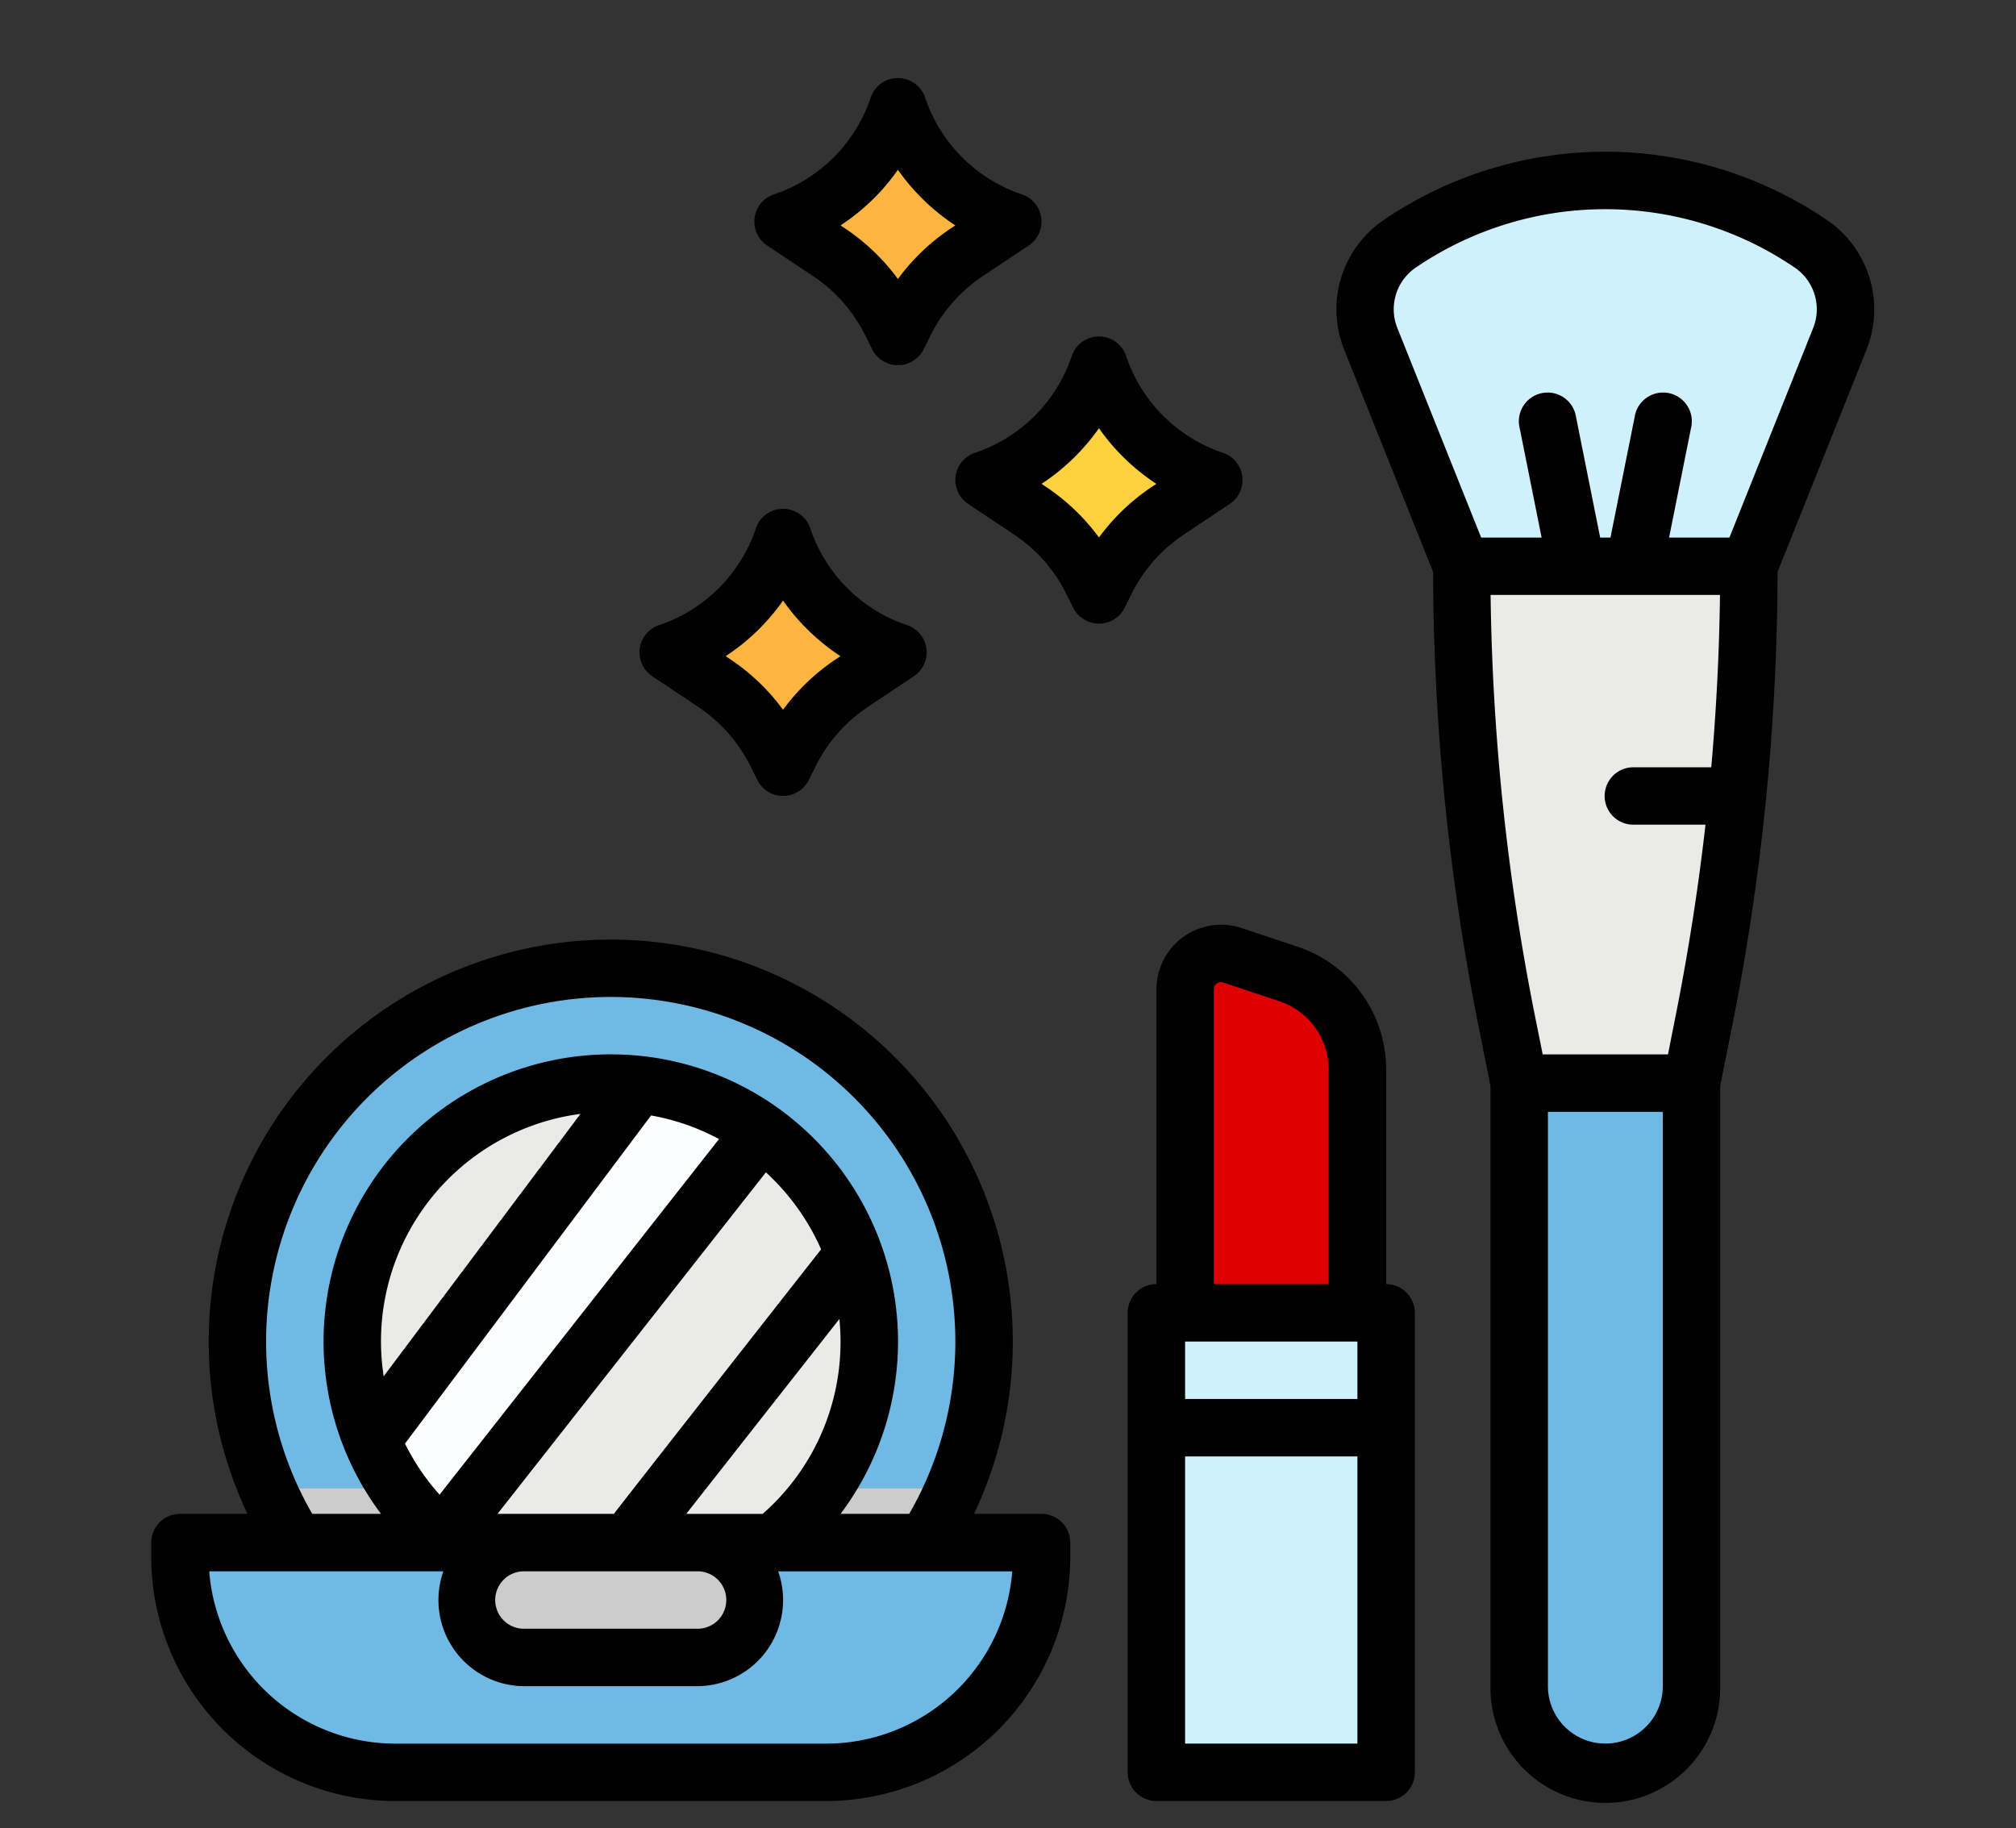
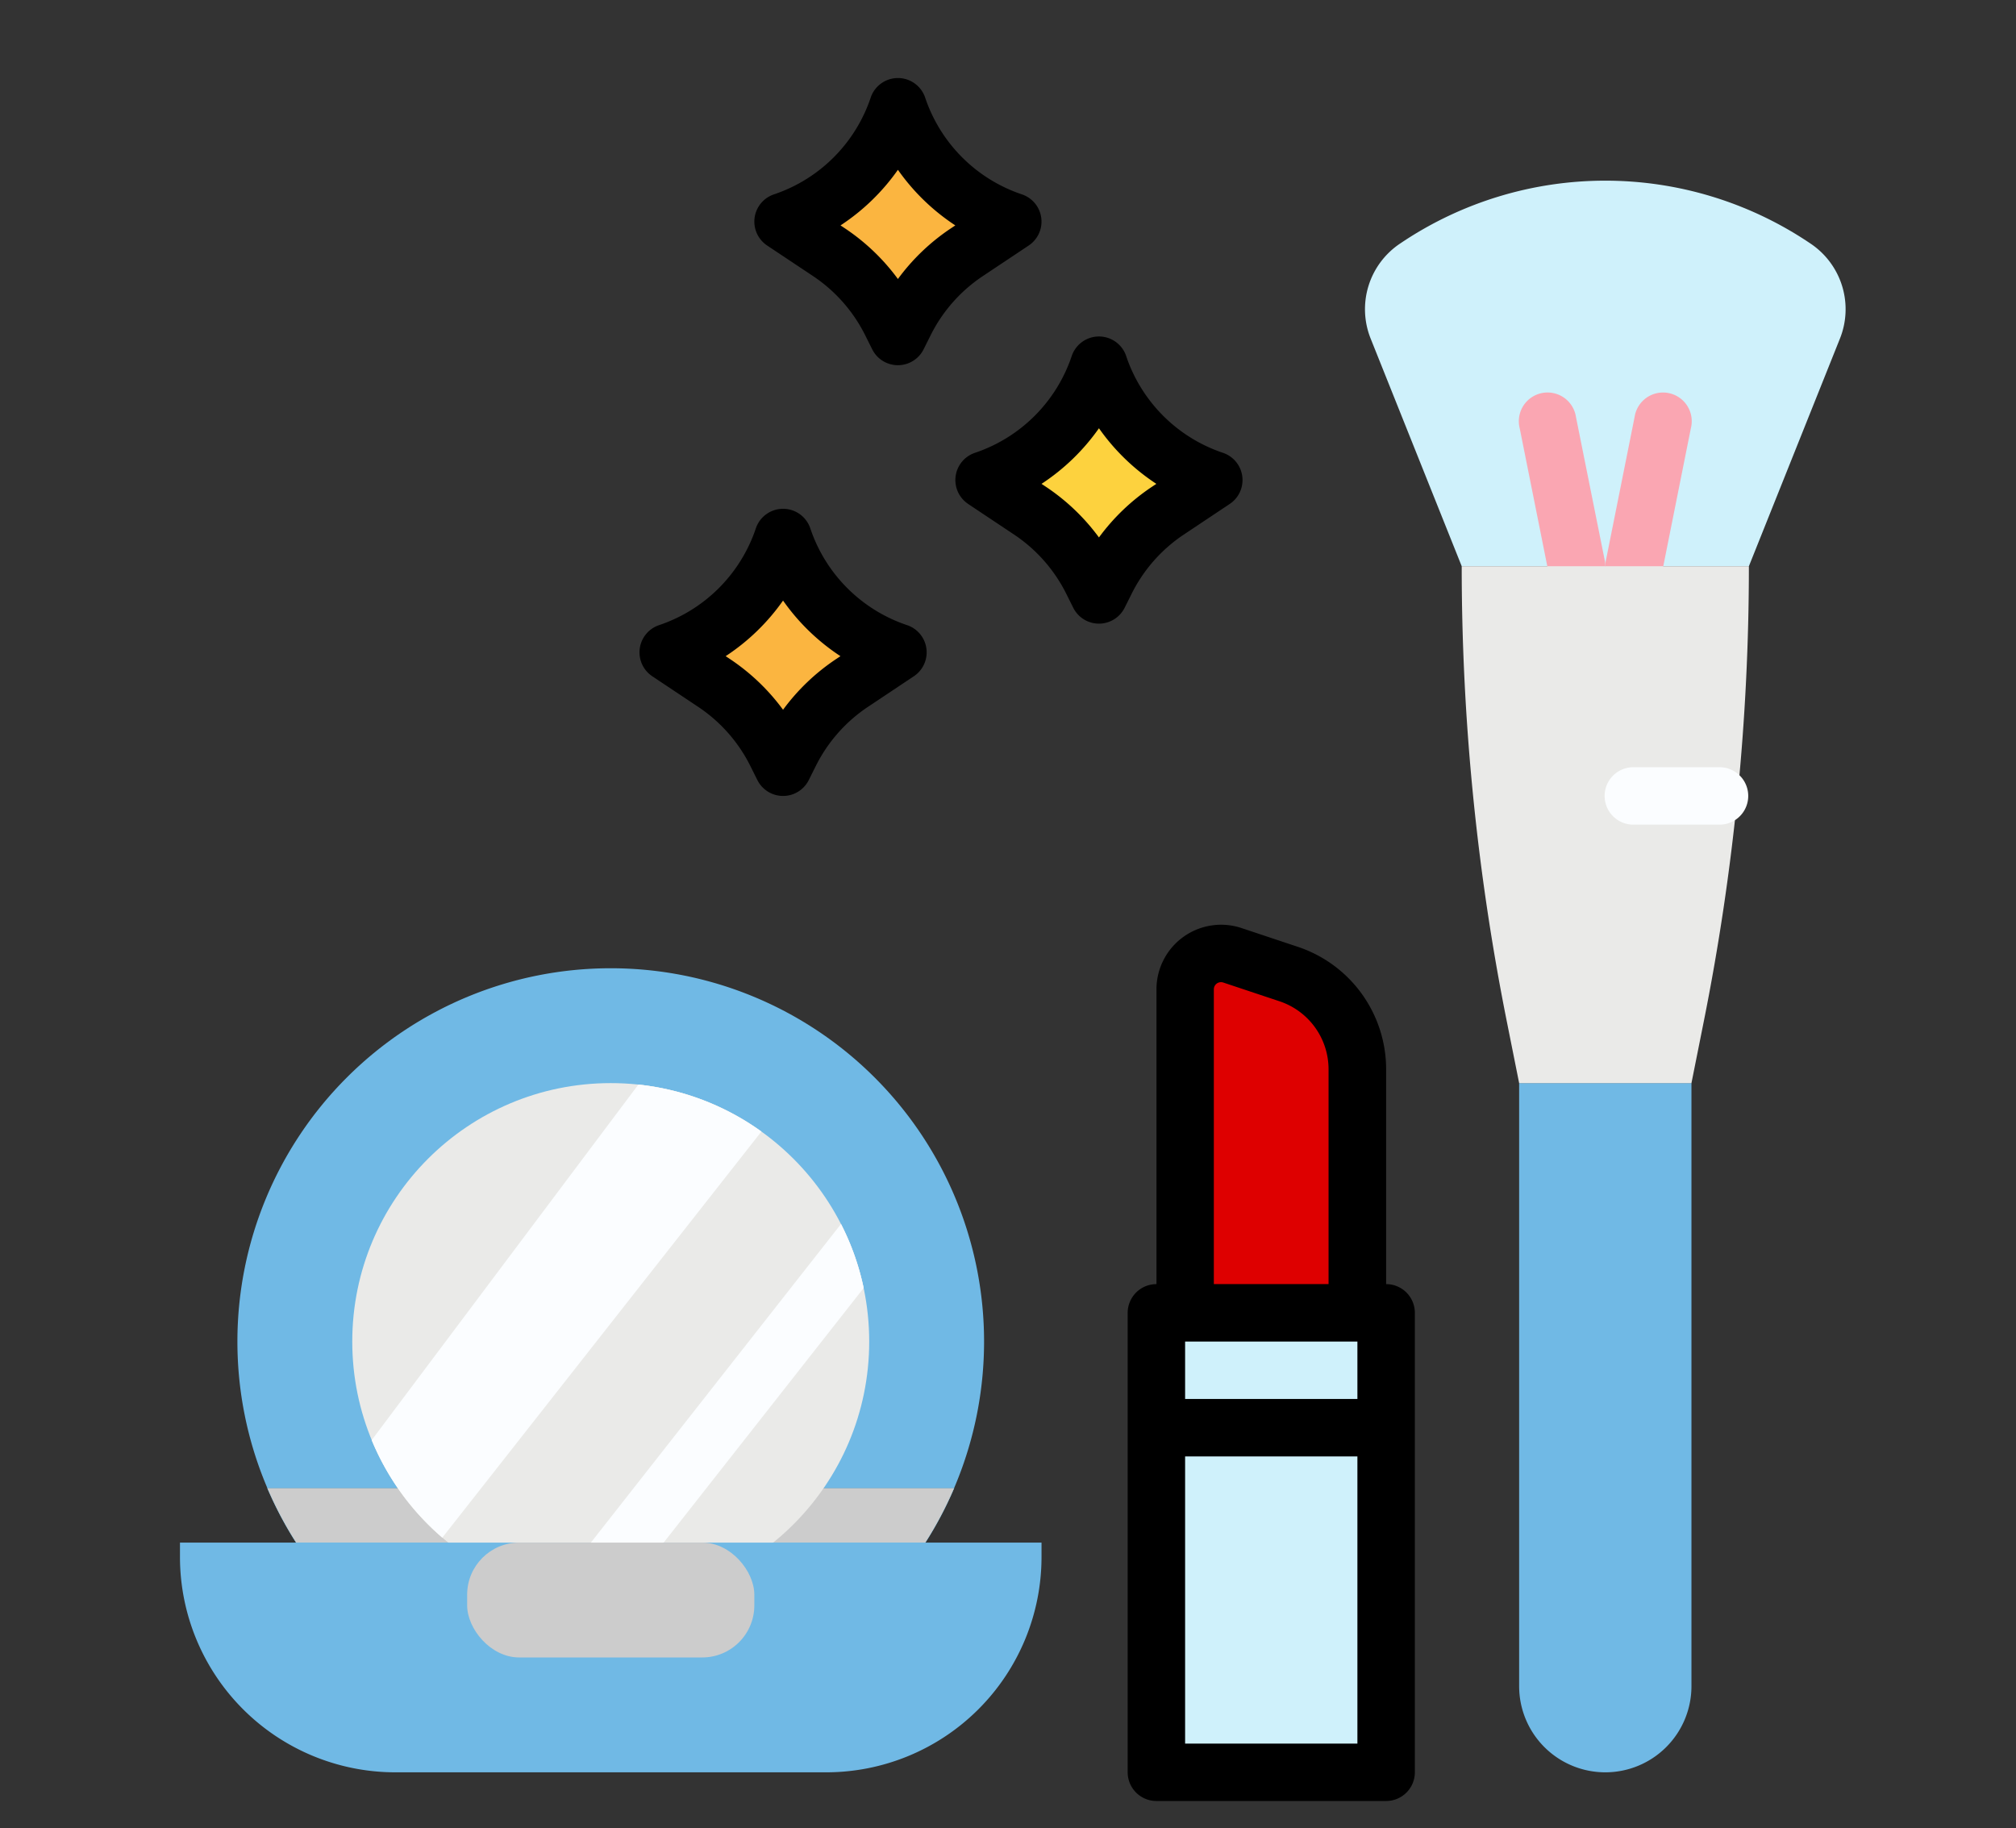
<svg xmlns="http://www.w3.org/2000/svg" width="129" height="117" viewBox="0 0 129 117">
  <rect x="0" y="0" width="129" height="117" fill="#333333" stroke="none" />
  <defs>
    <clipPath id="m7thrjfyba">
      <path data-name="長方形 1441" transform="translate(-9 -5)" style="fill:#ccc" d="M0 0h129v117H0z" />
    </clipPath>
  </defs>
  <g data-name="filled outline" transform="translate(9.678 4.993)" style="clip-path:url(#m7thrjfyba)">
    <path data-name="パス 4451" d="m79.962 33.962-5.828-14.569a5.053 5.053 0 0 1 1.889-6.081l.13-.087a23.43 23.43 0 0 1 25.993 0l.13.087a5.053 5.053 0 0 1 1.889 6.082l-5.827 14.568z" transform="translate(3.892 -2.722)" style="fill:#cff1fb" />
    <path data-name="パス 4452" d="M86.393 34.53a1.838 1.838 0 0 1-1.8-1.478l-1.838-9.188a1.838 1.838 0 1 1 3.6-.721l1.845 9.189a1.838 1.838 0 0 1-1.441 2.162 1.866 1.866 0 0 1-.362.036z" transform="translate(4.81 -1.452)" style="fill:#faa6b2" />
    <path data-name="パス 4453" d="M89.559 34.53a1.867 1.867 0 0 1-.362-.036 1.838 1.838 0 0 1-1.441-2.162l1.838-9.188a1.838 1.838 0 1 1 3.6.721l-1.838 9.188a1.838 1.838 0 0 1-1.8 1.478z" transform="translate(5.323 -1.452)" style="fill:#faa6b2" />
    <path data-name="パス 4507" d="M23.889 0A23.889 23.889 0 1 1 0 23.889 23.889 23.889 0 0 1 23.889 0z" transform="translate(5.513 56.967)" style="fill:#70b9e5" />
    <path data-name="パス 4454" d="M54.023 85.168a23.829 23.829 0 0 1-1.842 3.489H11.909a23.829 23.829 0 0 1-1.842-3.489z" transform="translate(-2.643 5.062)" style="fill:#0276b4" />
    <path data-name="パス 4455" d="M88.232 105.77a5.513 5.513 0 0 1-5.513-5.513V61.666h11.026v38.59a5.513 5.513 0 0 1-5.513 5.514z" transform="translate(4.81 2.651)" style="fill:#70b9e5" />
    <path data-name="パス 4457" d="M94.087 64.744H83.061l-.792-3.961a148.47 148.47 0 0 1-2.883-29.117h18.376a148.447 148.447 0 0 1-2.883 29.115z" transform="translate(4.468 -.426)" style="fill:#eaeae8" />
    <path data-name="パス 4458" d="M95.07 47.008h-5.513a1.838 1.838 0 1 1 0-3.675h5.513a1.838 1.838 0 0 1 0 3.675z" transform="translate(5.323 .77)" style="fill:#fbfdff" />
    <path data-name="パス 4459" d="M61.666 81.666h14.7v22.052h-14.7z" transform="translate(2.651 4.703)" style="fill:#cff1fb" />
    <path data-name="パス 4460" d="M61.666 75h14.7v7.35h-14.7z" transform="translate(2.651 4.019)" style="fill:#cff1fb" />
    <path data-name="パス 4461" d="M74.359 77.14H63.333v-20.7a2.3 2.3 0 0 1 3.023-2.179l3.6 1.2a6.432 6.432 0 0 1 4.4 6.1z" transform="translate(2.822 1.879)" style="fill:#de0000" />
    <path data-name="パス 4462" d="M54.023 85.168a23.829 23.829 0 0 1-1.842 3.489H11.909a23.829 23.829 0 0 1-1.842-3.489z" transform="translate(-2.643 5.062)" style="fill:#ccc" />
    <g data-name="グループ 3285" transform="translate(12.863 64.317)">
      <circle data-name="楕円形 547" cx="16.539" cy="16.539" r="16.539" style="fill:#eaeae8" />
      <path data-name="パス 4463" d="M41.063 64.759 20.647 90.743a16.551 16.551 0 0 1-4.518-6.243l17.06-22.748a16.434 16.434 0 0 1 7.874 3.007z" transform="translate(-14.884 -61.658)" style="fill:#eaeae8" />
      <path data-name="パス 4464" d="M46.247 73.941 32.683 91.206a1.838 1.838 0 1 1-2.89-2.269l15-19.093a16.281 16.281 0 0 1 1.454 4.097z" transform="translate(-13.525 -60.828)" style="fill:#eaeae8" />
    </g>
    <path data-name="パス 4465" d="M5 88.333h55.129v.919a13.782 13.782 0 0 1-13.782 13.782H18.782A13.782 13.782 0 0 1 5 89.252z" transform="translate(-3.162 5.387)" style="fill:#70b9e5" />
    <path data-name="パス 4466" d="M41.063 64.759 20.647 90.743a16.551 16.551 0 0 1-4.518-6.243l17.06-22.748a16.434 16.434 0 0 1 7.874 3.007z" transform="translate(-2.021 2.66)" style="fill:#fbfdff" />
    <path data-name="パス 4467" d="M46.349 73.941 32.785 91.206a1.836 1.836 0 0 1-2.58.31c-.8-.627-2.306-.019-1.679-.816L44.9 69.843a16.282 16.282 0 0 1 1.449 4.098z" transform="translate(-.764 3.49)" style="fill:#fbfdff" />
    <path data-name="パス 4468" d="M59.017 20a11.623 11.623 0 0 1-7.351 7.351l2.945 1.963a11.623 11.623 0 0 1 3.948 4.473l.457.915.457-.915a11.623 11.623 0 0 1 3.948-4.473l2.945-1.963A11.623 11.623 0 0 1 59.017 20z" transform="translate(1.625 -1.623)" style="fill:#fdd23e" />
    <path data-name="パス 4469" d="M40.684 30a11.623 11.623 0 0 1-7.351 7.351l2.945 1.963a11.623 11.623 0 0 1 3.948 4.473l.457.915.457-.915a11.623 11.623 0 0 1 3.948-4.473l2.945-1.963A11.623 11.623 0 0 1 40.684 30z" transform="translate(-.256 -.597)" style="fill:#fbb540" />
    <path data-name="パス 4470" d="M47.35 5A11.623 11.623 0 0 1 40 12.351l2.945 1.963a11.623 11.623 0 0 1 3.948 4.473l.457.915.457-.915a11.623 11.623 0 0 1 3.948-4.473L54.7 12.35A11.623 11.623 0 0 1 47.35 5z" transform="translate(.428 -3.162)" style="fill:#fbb540" />
    <rect data-name="長方形 1449" width="18.376" height="7.351" rx="3.333" transform="translate(20.214 93.72)" style="fill:#ccc" />
-     <path data-name="パス 4473" d="M100.393 102.906V64.499l.756-3.782a150.638 150.638 0 0 0 2.917-29.118l5.7-14.246a6.922 6.922 0 0 0-2.576-8.292l-.131-.087a25.2 25.2 0 0 0-28.031 0l-.13.087a6.922 6.922 0 0 0-2.576 8.293l5.7 14.246a150.633 150.633 0 0 0 2.917 29.117l.756 3.783v38.406a7.351 7.351 0 1 0 14.7 0zm-15.295-73.5-5.366-13.418a3.23 3.23 0 0 1 1.2-3.87l.13-.087a21.536 21.536 0 0 1 23.954 0l.131.087a3.231 3.231 0 0 1 1.2 3.87l-5.361 13.418h-3.864l1.4-6.99a1.838 1.838 0 1 0-3.6-.721l-1.548 7.711h-.662l-1.543-7.711a1.838 1.838 0 1 0-3.6.721l1.4 6.99zm11.624 73.5a3.675 3.675 0 1 1-7.351 0V66.155h7.351zm.332-40.428h-8.018l-.5-2.484a146.99 146.99 0 0 1-2.834-26.916h14.678q-.069 5.515-.558 11.028H94.88a1.838 1.838 0 1 0 0 3.675h4.573q-.7 6.15-1.908 12.217z" />
    <path data-name="パス 4474" d="m73.364 55.595-3.6-1.2a4.135 4.135 0 0 0-5.442 3.922v18.864a1.838 1.838 0 0 0-1.842 1.837v29.4a1.838 1.838 0 0 0 1.838 1.838h14.7a1.838 1.838 0 0 0 1.838-1.838v-29.4a1.838 1.838 0 0 0-1.838-1.838V63.44a8.26 8.26 0 0 0-5.654-7.845zm-5.371 2.721a.459.459 0 0 1 .6-.436l3.6 1.2a4.589 4.589 0 0 1 3.141 4.359v13.74h-7.341V58.316zm9.187 48.267H66.155V88.208H77.18zm0-22.052H66.155v-3.675H77.18z" />
-     <path data-name="パス 4475" d="M0 93.72v.919a15.638 15.638 0 0 0 15.62 15.62h27.565a15.638 15.638 0 0 0 15.62-15.62v-.919a1.838 1.838 0 0 0-1.838-1.838h-4.319a25.727 25.727 0 1 0-46.492 0H1.838A1.838 1.838 0 0 0 0 93.72zm29.4-34.915a22.054 22.054 0 0 1 19.1 33.077h-4.39a18.379 18.379 0 1 0-29.408 0h-4.4a22.054 22.054 0 0 1 19.1-33.077zm2.583 7.582a14.588 14.588 0 0 1 4.348 1.51L18.449 90.654a14.7 14.7 0 0 1-2.213-3.268zm-17.11 16.691a14.676 14.676 0 0 1 12.594-16.792zm24.458-13.052a14.765 14.765 0 0 1 3.531 4.928S29.657 91.779 29.604 91.882h-7.446zM23.89 95.558h11.025a1.838 1.838 0 1 1 0 3.675H23.89a1.838 1.838 0 1 1 0-3.675zm10.344-3.675 9.8-12.471a15 15 0 0 1 .072 1.445 14.632 14.632 0 0 1-4.982 11.026zm-15.541 3.675a5.511 5.511 0 0 0 5.2 7.351h11.022a5.511 5.511 0 0 0 5.2-7.349h14.979a11.96 11.96 0 0 1-11.91 11.026H15.62A11.96 11.96 0 0 1 3.71 95.558z" />
    <path data-name="パス 4476" d="m52.272 27.256 2.945 1.963a9.8 9.8 0 0 1 3.324 3.766l.457.915a1.838 1.838 0 0 0 3.287 0l.457-.915a9.8 9.8 0 0 1 3.324-3.767l2.945-1.963a1.838 1.838 0 0 0-.438-3.272 9.831 9.831 0 0 1-6.188-6.188 1.838 1.838 0 0 0-3.487 0 9.831 9.831 0 0 1-6.188 6.188 1.838 1.838 0 0 0-.438 3.272zm8.37-4.844a13.592 13.592 0 0 0 3.673 3.558l-.287.191a13.475 13.475 0 0 0-3.386 3.238 13.472 13.472 0 0 0-3.388-3.238l-.287-.191a13.593 13.593 0 0 0 3.675-3.558z" />
    <path data-name="パス 4477" d="M48.359 35.01a9.831 9.831 0 0 1-6.186-6.188 1.838 1.838 0 0 0-3.487 0 9.831 9.831 0 0 1-6.188 6.188 1.838 1.838 0 0 0-.438 3.272l2.945 1.963a9.8 9.8 0 0 1 3.324 3.766l.457.915a1.838 1.838 0 0 0 3.287 0l.457-.915a9.8 9.8 0 0 1 3.324-3.767l2.945-1.963a1.838 1.838 0 0 0-.438-3.272zm-4.545 2.178a13.476 13.476 0 0 0-3.386 3.238 13.472 13.472 0 0 0-3.386-3.239l-.287-.191a13.593 13.593 0 0 0 3.673-3.558 13.592 13.592 0 0 0 3.673 3.558z" />
    <path data-name="パス 4478" d="m53.203 12.68 2.945-1.963a1.838 1.838 0 0 0-.438-3.272 9.831 9.831 0 0 1-6.188-6.188 1.838 1.838 0 0 0-3.487 0 9.831 9.831 0 0 1-6.188 6.188 1.838 1.838 0 0 0-.438 3.272l2.948 1.963a9.8 9.8 0 0 1 3.32 3.767l.457.915a1.838 1.838 0 0 0 3.287 0l.457-.915a9.8 9.8 0 0 1 3.325-3.767zm-5.425.181a13.472 13.472 0 0 0-3.386-3.239l-.287-.191a13.592 13.592 0 0 0 3.673-3.558 13.593 13.593 0 0 0 3.673 3.558l-.287.191a13.476 13.476 0 0 0-3.386 3.238z" />
  </g>
</svg>